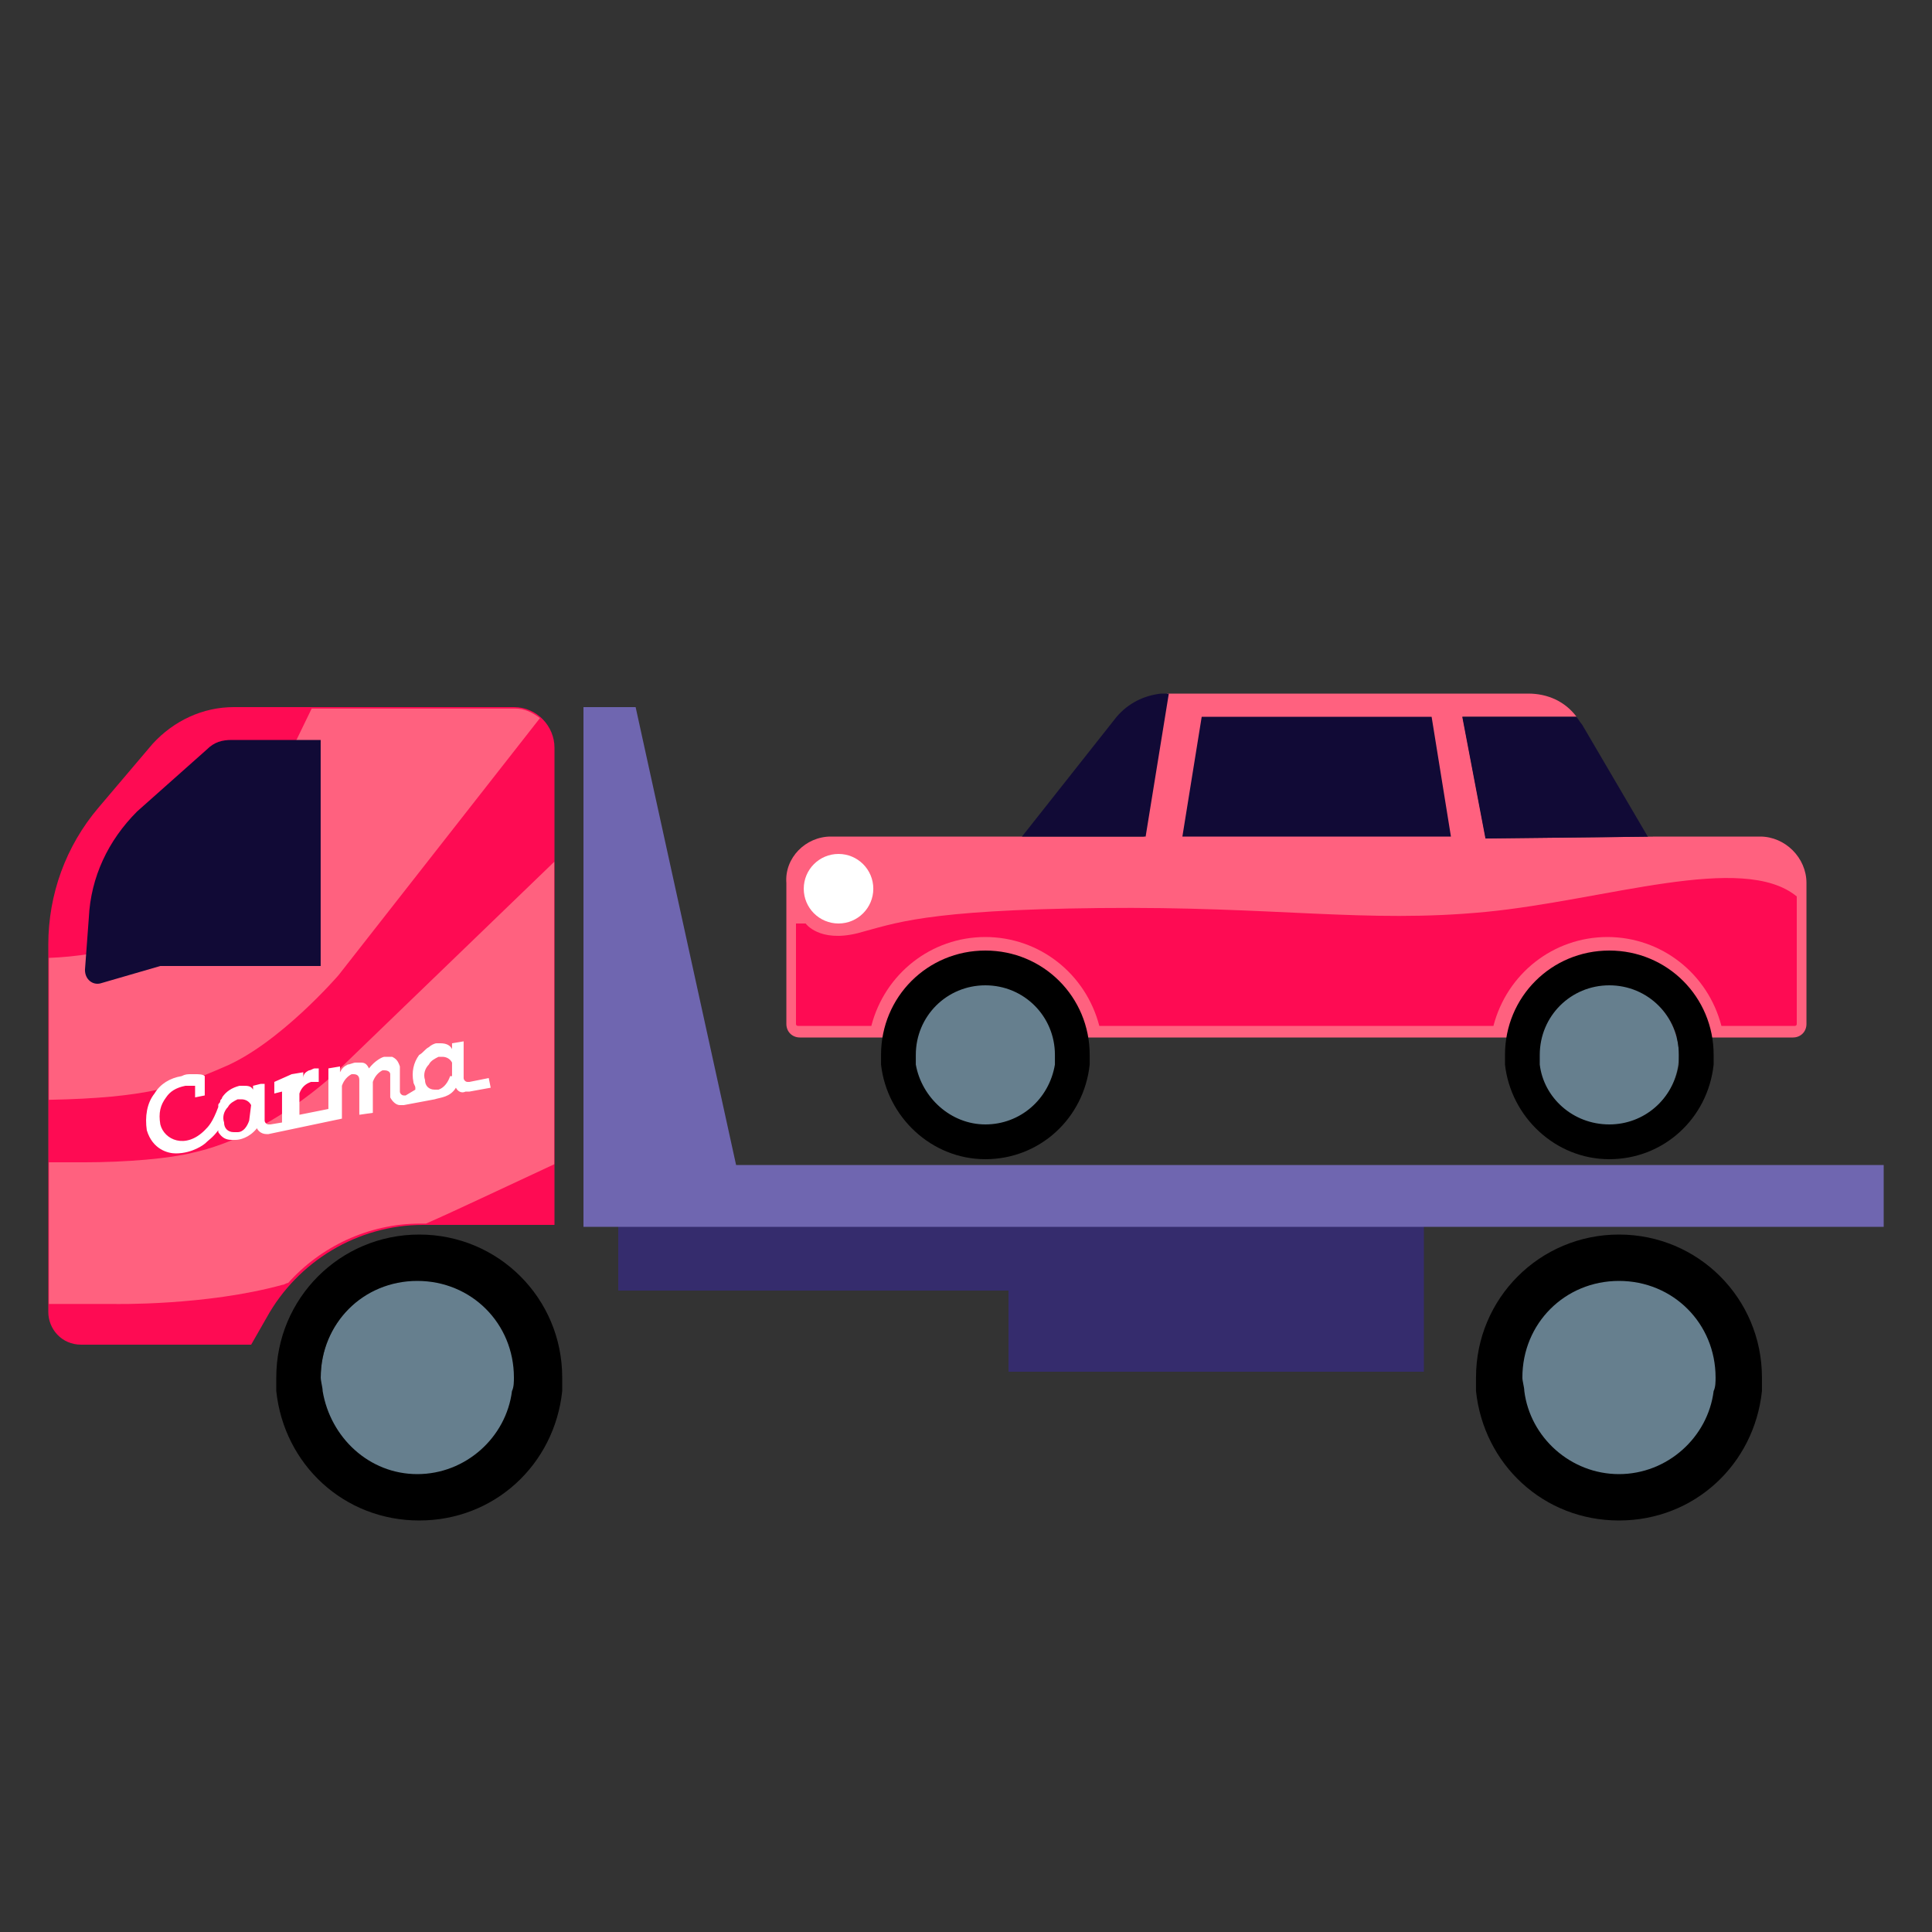
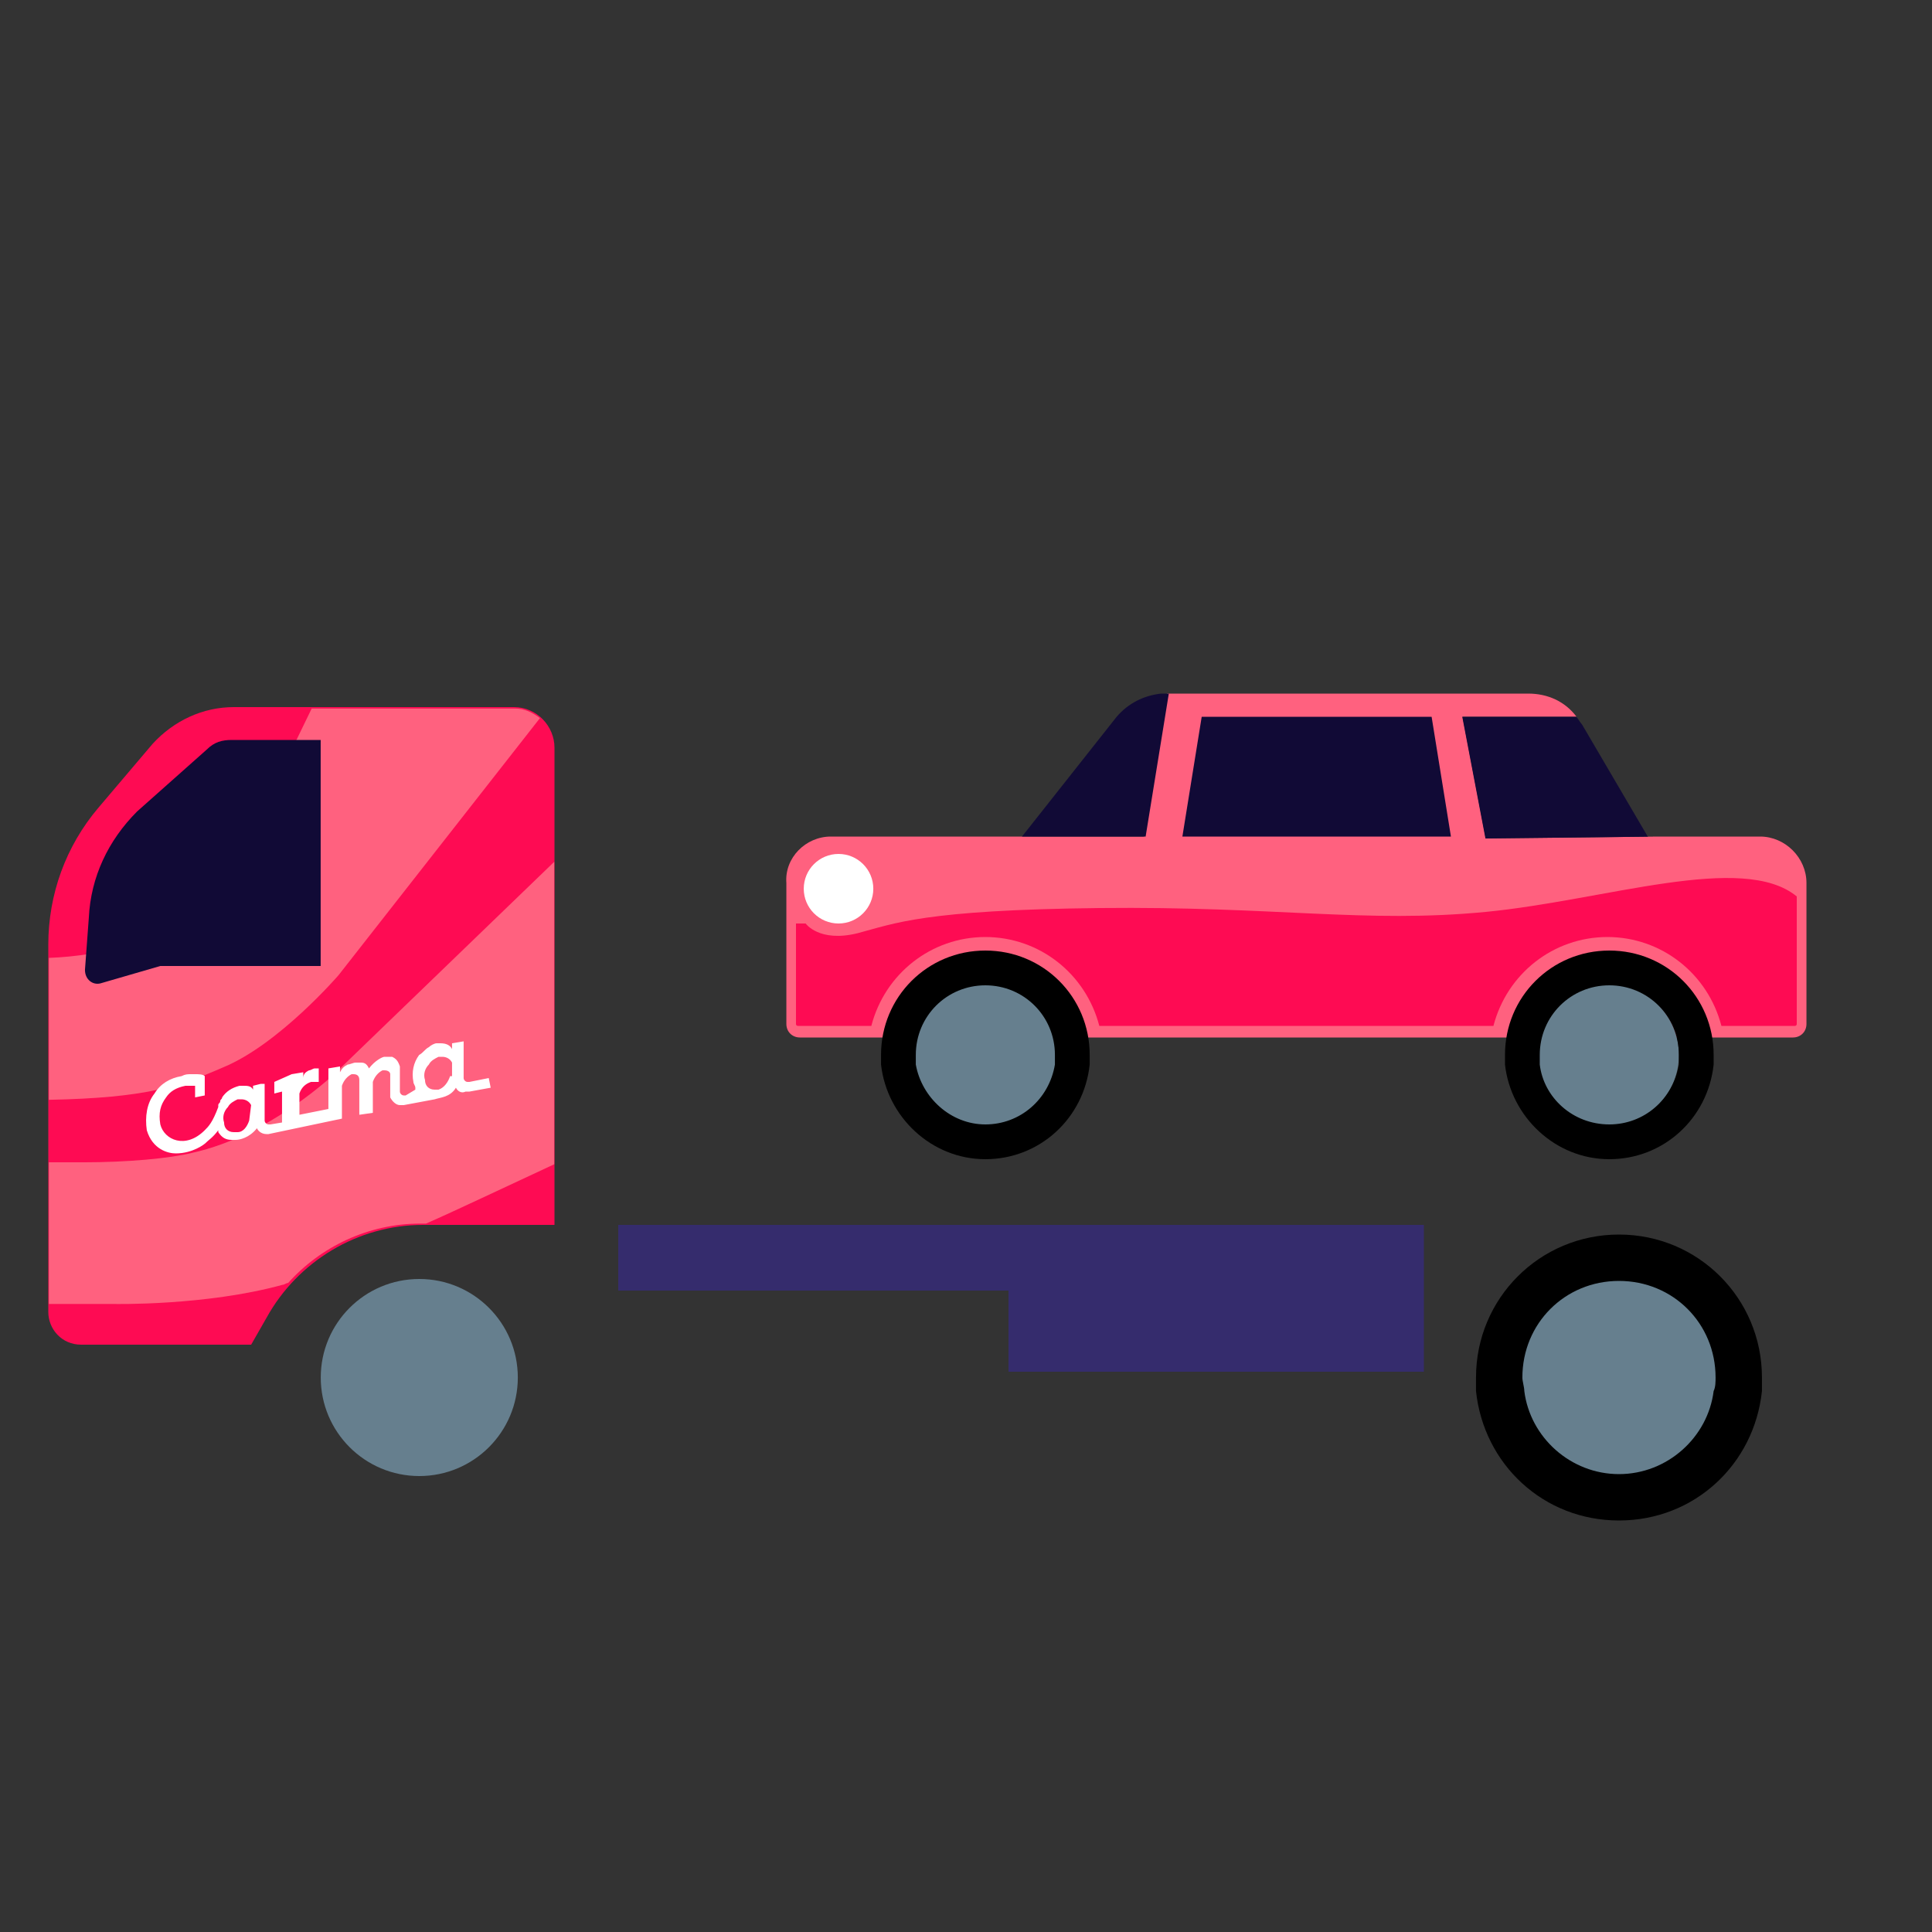
<svg xmlns="http://www.w3.org/2000/svg" width="46" height="46" viewBox="0 0 46 46" fill="none">
  <rect x="0" y="0" width="46" height="46" fill="#333333" stroke="none" />
  <path d="M14.72 29.164H33.902V32.66H24.012V30.728H14.72V29.164Z" fill="#352C6D" />
  <path d="M9.983 35.144C11.278 35.144 12.329 34.094 12.329 32.798C12.329 31.502 11.278 30.452 9.983 30.452C8.687 30.452 7.637 31.502 7.637 32.798C7.637 34.094 8.687 35.144 9.983 35.144Z" fill="#667F8E" />
-   <path d="M6.578 32.798C6.578 32.89 6.578 33.028 6.578 33.12C6.762 34.868 8.188 36.202 9.982 36.202C11.776 36.202 13.202 34.868 13.386 33.12C13.386 33.028 13.386 32.89 13.386 32.798C13.386 30.912 11.868 29.394 9.982 29.394C8.096 29.394 6.578 30.912 6.578 32.798ZM7.682 33.12C7.682 33.028 7.636 32.89 7.636 32.798C7.636 31.51 8.648 30.498 9.936 30.498C11.224 30.498 12.236 31.51 12.236 32.798C12.236 32.89 12.236 33.028 12.19 33.12C12.052 34.224 11.086 35.098 9.936 35.098C8.786 35.098 7.866 34.224 7.682 33.12Z" fill="black" />
  <path d="M38.548 35.144C39.843 35.144 40.894 34.094 40.894 32.798C40.894 31.502 39.843 30.452 38.548 30.452C37.252 30.452 36.202 31.502 36.202 32.798C36.202 34.094 37.252 35.144 38.548 35.144Z" fill="#667F8E" />
  <path d="M35.143 32.798C35.143 32.89 35.143 33.028 35.143 33.12C35.327 34.868 36.753 36.202 38.547 36.202C40.341 36.202 41.767 34.868 41.951 33.12C41.951 33.028 41.951 32.89 41.951 32.798C41.951 30.912 40.433 29.394 38.547 29.394C36.661 29.394 35.143 30.912 35.143 32.798ZM36.293 33.12C36.293 33.028 36.247 32.89 36.247 32.798C36.247 31.51 37.259 30.498 38.547 30.498C39.835 30.498 40.847 31.51 40.847 32.798C40.847 32.89 40.847 33.028 40.801 33.12C40.663 34.224 39.697 35.098 38.547 35.098C37.397 35.098 36.431 34.224 36.293 33.12Z" fill="black" />
-   <path d="M13.892 16.836V29.21H44.85V27.738H17.526L15.134 16.836H13.892Z" fill="#6F66B0" />
  <path d="M13.202 29.21V17.802C13.202 17.296 12.788 16.836 12.236 16.836H5.566C4.83 16.836 4.14 17.158 3.634 17.71L2.346 19.228C1.564 20.148 1.15 21.298 1.15 22.494V31.234C1.15 31.648 1.472 32.016 1.932 32.016H5.98L6.348 31.372C7.084 30.038 8.51 29.164 10.074 29.164H13.202V29.21Z" fill="#FE0B53" />
  <path d="M8.001 25.532C8.001 25.532 6.451 27.036 4.583 27.447C4.036 27.583 3.033 27.674 1.985 27.674H1.164V31.047H2.714C2.714 31.047 4.902 31.093 6.725 30.591C6.77 30.591 6.816 30.546 6.861 30.546C7.636 29.68 8.775 29.133 10.006 29.133H10.143C10.872 28.814 11.92 28.312 13.196 27.72V20.519L8.001 25.532Z" fill="#FF617F" />
  <path d="M8.061 23.218L12.856 17.098C12.673 16.961 12.491 16.87 12.262 16.87H7.421C6.188 19.427 5.366 21.026 5.183 21.208C4.224 22.396 2.398 22.761 1.164 22.807V26.186C3.494 26.141 4.27 25.867 5.32 25.41C6.645 24.862 8.061 23.218 8.061 23.218Z" fill="#FF617F" />
  <path d="M19.781 19.918H24.289H27.233L27.785 16.514H36.387C36.847 16.514 37.261 16.698 37.537 17.066H34.823L35.375 19.964L39.469 19.918H41.907C42.505 19.918 43.011 20.424 43.011 21.022V24.38C43.011 24.564 42.873 24.702 42.689 24.702H19.045C18.861 24.702 18.723 24.564 18.723 24.38V21.022C18.677 20.424 19.183 19.918 19.781 19.918Z" fill="#FF617F" />
  <path d="M24.333 19.918L26.587 17.066C26.863 16.744 27.231 16.56 27.645 16.514H27.829L27.277 19.918H24.333Z" fill="#110A36" />
  <path d="M23.46 26.818C24.4 26.818 25.162 26.056 25.162 25.116C25.162 24.176 24.4 23.414 23.46 23.414C22.52 23.414 21.758 24.176 21.758 25.116C21.758 26.056 22.52 26.818 23.46 26.818Z" fill="#667F8E" />
  <path d="M20.977 25.116C20.977 25.208 20.977 25.254 20.977 25.346C21.115 26.588 22.173 27.6 23.461 27.6C24.749 27.6 25.807 26.634 25.945 25.346C25.945 25.254 25.945 25.208 25.945 25.116C25.945 23.736 24.841 22.632 23.461 22.632C22.081 22.632 20.977 23.736 20.977 25.116ZM21.805 25.346C21.805 25.254 21.805 25.208 21.805 25.116C21.805 24.196 22.541 23.46 23.461 23.46C24.381 23.46 25.117 24.196 25.117 25.116C25.117 25.208 25.117 25.3 25.117 25.346C24.979 26.174 24.289 26.772 23.461 26.772C22.633 26.772 21.943 26.128 21.805 25.346Z" fill="black" />
  <path d="M38.272 26.818C39.212 26.818 39.974 26.056 39.974 25.116C39.974 24.176 39.212 23.414 38.272 23.414C37.332 23.414 36.57 24.176 36.57 25.116C36.57 26.056 37.332 26.818 38.272 26.818Z" fill="#667F8E" />
  <path d="M35.833 25.116C35.833 25.208 35.833 25.254 35.833 25.346C35.971 26.588 37.029 27.6 38.317 27.6C39.605 27.6 40.663 26.634 40.801 25.346C40.801 25.254 40.801 25.208 40.801 25.116C40.801 23.736 39.697 22.632 38.317 22.632C36.937 22.632 35.833 23.736 35.833 25.116ZM36.661 25.346C36.661 25.254 36.661 25.208 36.661 25.116C36.661 24.196 37.397 23.46 38.317 23.46C39.237 23.46 39.973 24.196 39.973 25.116C39.973 25.208 39.973 25.3 39.973 25.346C39.835 26.174 39.145 26.772 38.317 26.772C37.443 26.772 36.753 26.128 36.661 25.346Z" fill="black" />
  <path d="M42.78 21.344V24.38C42.78 24.38 42.78 24.426 42.734 24.426H40.986C40.664 23.184 39.56 22.31 38.272 22.31C36.984 22.31 35.88 23.184 35.558 24.426H26.174C25.852 23.184 24.748 22.31 23.46 22.31C22.172 22.31 21.068 23.184 20.746 24.426H18.998C18.998 24.426 18.952 24.426 18.952 24.38V21.988H19.182C19.182 21.988 19.504 22.448 20.424 22.218C21.298 21.988 21.988 21.666 26.174 21.62C30.36 21.574 32.522 21.988 35.374 21.712C38.226 21.436 41.492 20.286 42.78 21.344Z" fill="#FE0B53" />
  <path d="M19.965 21.988C20.422 21.988 20.793 21.617 20.793 21.16C20.793 20.703 20.422 20.332 19.965 20.332C19.507 20.332 19.137 20.703 19.137 21.16C19.137 21.617 19.507 21.988 19.965 21.988Z" fill="white" />
  <path d="M28.152 19.918L28.612 17.066H34.086L34.546 19.918H28.152Z" fill="#110A36" />
  <path d="M34.816 17.066H37.53C37.576 17.112 37.622 17.204 37.668 17.25L39.232 19.918H39.462L35.368 19.964L34.816 17.066Z" fill="#110A36" />
  <path d="M2.023 23.092L2.115 21.85C2.161 20.884 2.575 20.01 3.265 19.32L4.921 17.848C5.105 17.664 5.289 17.618 5.519 17.618H7.635V23H3.817L2.391 23.414C2.207 23.46 2.023 23.322 2.023 23.092Z" fill="#110A36" />
  <path d="M11.637 25.668L11.177 25.76H11.131C11.085 25.76 11.039 25.714 11.039 25.668V24.794L10.763 24.84V24.978C10.717 24.886 10.625 24.84 10.487 24.84C10.441 24.84 10.395 24.84 10.395 24.84C10.349 24.84 10.257 24.886 10.211 24.932C10.119 24.978 10.073 25.07 9.981 25.116C9.843 25.3 9.797 25.53 9.843 25.76C9.843 25.806 9.889 25.852 9.889 25.898V25.944L9.659 26.082H9.613C9.567 26.082 9.521 26.036 9.521 25.99V25.576C9.521 25.53 9.521 25.438 9.521 25.392C9.475 25.254 9.429 25.208 9.337 25.162H9.291C9.245 25.162 9.245 25.162 9.199 25.162H9.153C9.107 25.162 8.923 25.254 8.785 25.438C8.739 25.346 8.693 25.3 8.601 25.3H8.555C8.509 25.3 8.463 25.3 8.463 25.3C8.417 25.3 8.325 25.346 8.279 25.346C8.187 25.392 8.141 25.438 8.095 25.53V25.392L7.819 25.438V26.404L7.129 26.542V26.036C7.175 25.898 7.267 25.806 7.405 25.76C7.451 25.76 7.451 25.76 7.497 25.76C7.543 25.76 7.543 25.76 7.589 25.76V25.438H7.543H7.497C7.451 25.438 7.405 25.484 7.359 25.484C7.267 25.53 7.221 25.576 7.221 25.668V25.53L6.945 25.576L6.531 25.76V26.036L6.715 25.99V26.726L6.439 26.772H6.393C6.347 26.772 6.301 26.726 6.301 26.68C6.301 26.68 6.301 26.68 6.301 26.634V25.806H6.209L6.025 25.852V25.99V25.944C5.979 25.852 5.887 25.852 5.795 25.852C5.749 25.852 5.703 25.852 5.703 25.852C5.519 25.898 5.381 25.99 5.289 26.128C5.289 26.174 5.243 26.174 5.243 26.22C5.243 26.266 5.197 26.266 5.197 26.312V26.358C5.059 26.726 4.967 26.818 4.875 26.91C4.415 27.37 3.909 27.14 3.817 26.772C3.771 26.496 3.817 26.312 3.955 26.128C4.047 25.99 4.185 25.898 4.415 25.852C4.461 25.852 4.507 25.852 4.553 25.852C4.553 25.852 4.599 25.852 4.645 25.852V26.128L4.875 26.082V25.622C4.829 25.576 4.737 25.576 4.645 25.576C4.599 25.576 4.599 25.576 4.553 25.576C4.461 25.576 4.415 25.576 4.323 25.622C4.047 25.668 3.817 25.806 3.679 26.036C3.495 26.266 3.449 26.588 3.495 26.91C3.633 27.37 4.001 27.462 4.185 27.462C4.599 27.462 4.875 27.232 4.875 27.232C4.967 27.14 5.059 27.094 5.197 26.91V26.956C5.289 27.094 5.381 27.14 5.519 27.14C5.565 27.14 5.565 27.14 5.611 27.14C5.703 27.14 5.933 27.094 6.117 26.864C6.163 26.956 6.255 27.002 6.347 27.002H6.393L8.141 26.634V25.852C8.187 25.714 8.279 25.622 8.371 25.576H8.417C8.509 25.576 8.555 25.622 8.555 25.714C8.555 25.76 8.555 25.76 8.555 25.806V26.542L8.877 26.496V25.76C8.923 25.622 9.015 25.53 9.107 25.484H9.153C9.245 25.484 9.291 25.53 9.291 25.576C9.291 25.622 9.291 25.668 9.291 25.668V25.898V25.99C9.291 26.036 9.291 26.082 9.291 26.128C9.337 26.22 9.429 26.312 9.521 26.312C9.567 26.312 9.567 26.312 9.613 26.312L10.349 26.174C10.487 26.128 10.717 26.128 10.855 25.898C10.901 25.99 10.993 26.036 11.085 25.99C11.131 25.99 11.131 25.99 11.177 25.99L11.683 25.898L11.637 25.668ZM5.933 26.68C5.887 26.818 5.795 26.956 5.657 26.956C5.611 26.956 5.611 26.956 5.565 26.956C5.427 26.956 5.335 26.864 5.335 26.726C5.289 26.588 5.335 26.45 5.427 26.358C5.473 26.266 5.565 26.22 5.657 26.174C5.703 26.174 5.703 26.174 5.749 26.174C5.841 26.174 5.933 26.22 5.979 26.312L5.933 26.68ZM10.717 25.622C10.671 25.76 10.579 25.898 10.441 25.944C10.395 25.944 10.395 25.944 10.349 25.944C10.211 25.944 10.119 25.852 10.119 25.714C10.073 25.576 10.119 25.438 10.211 25.346C10.257 25.254 10.349 25.208 10.441 25.162C10.487 25.162 10.487 25.162 10.533 25.162C10.625 25.162 10.717 25.208 10.763 25.3V25.622H10.717Z" fill="white" />
</svg>